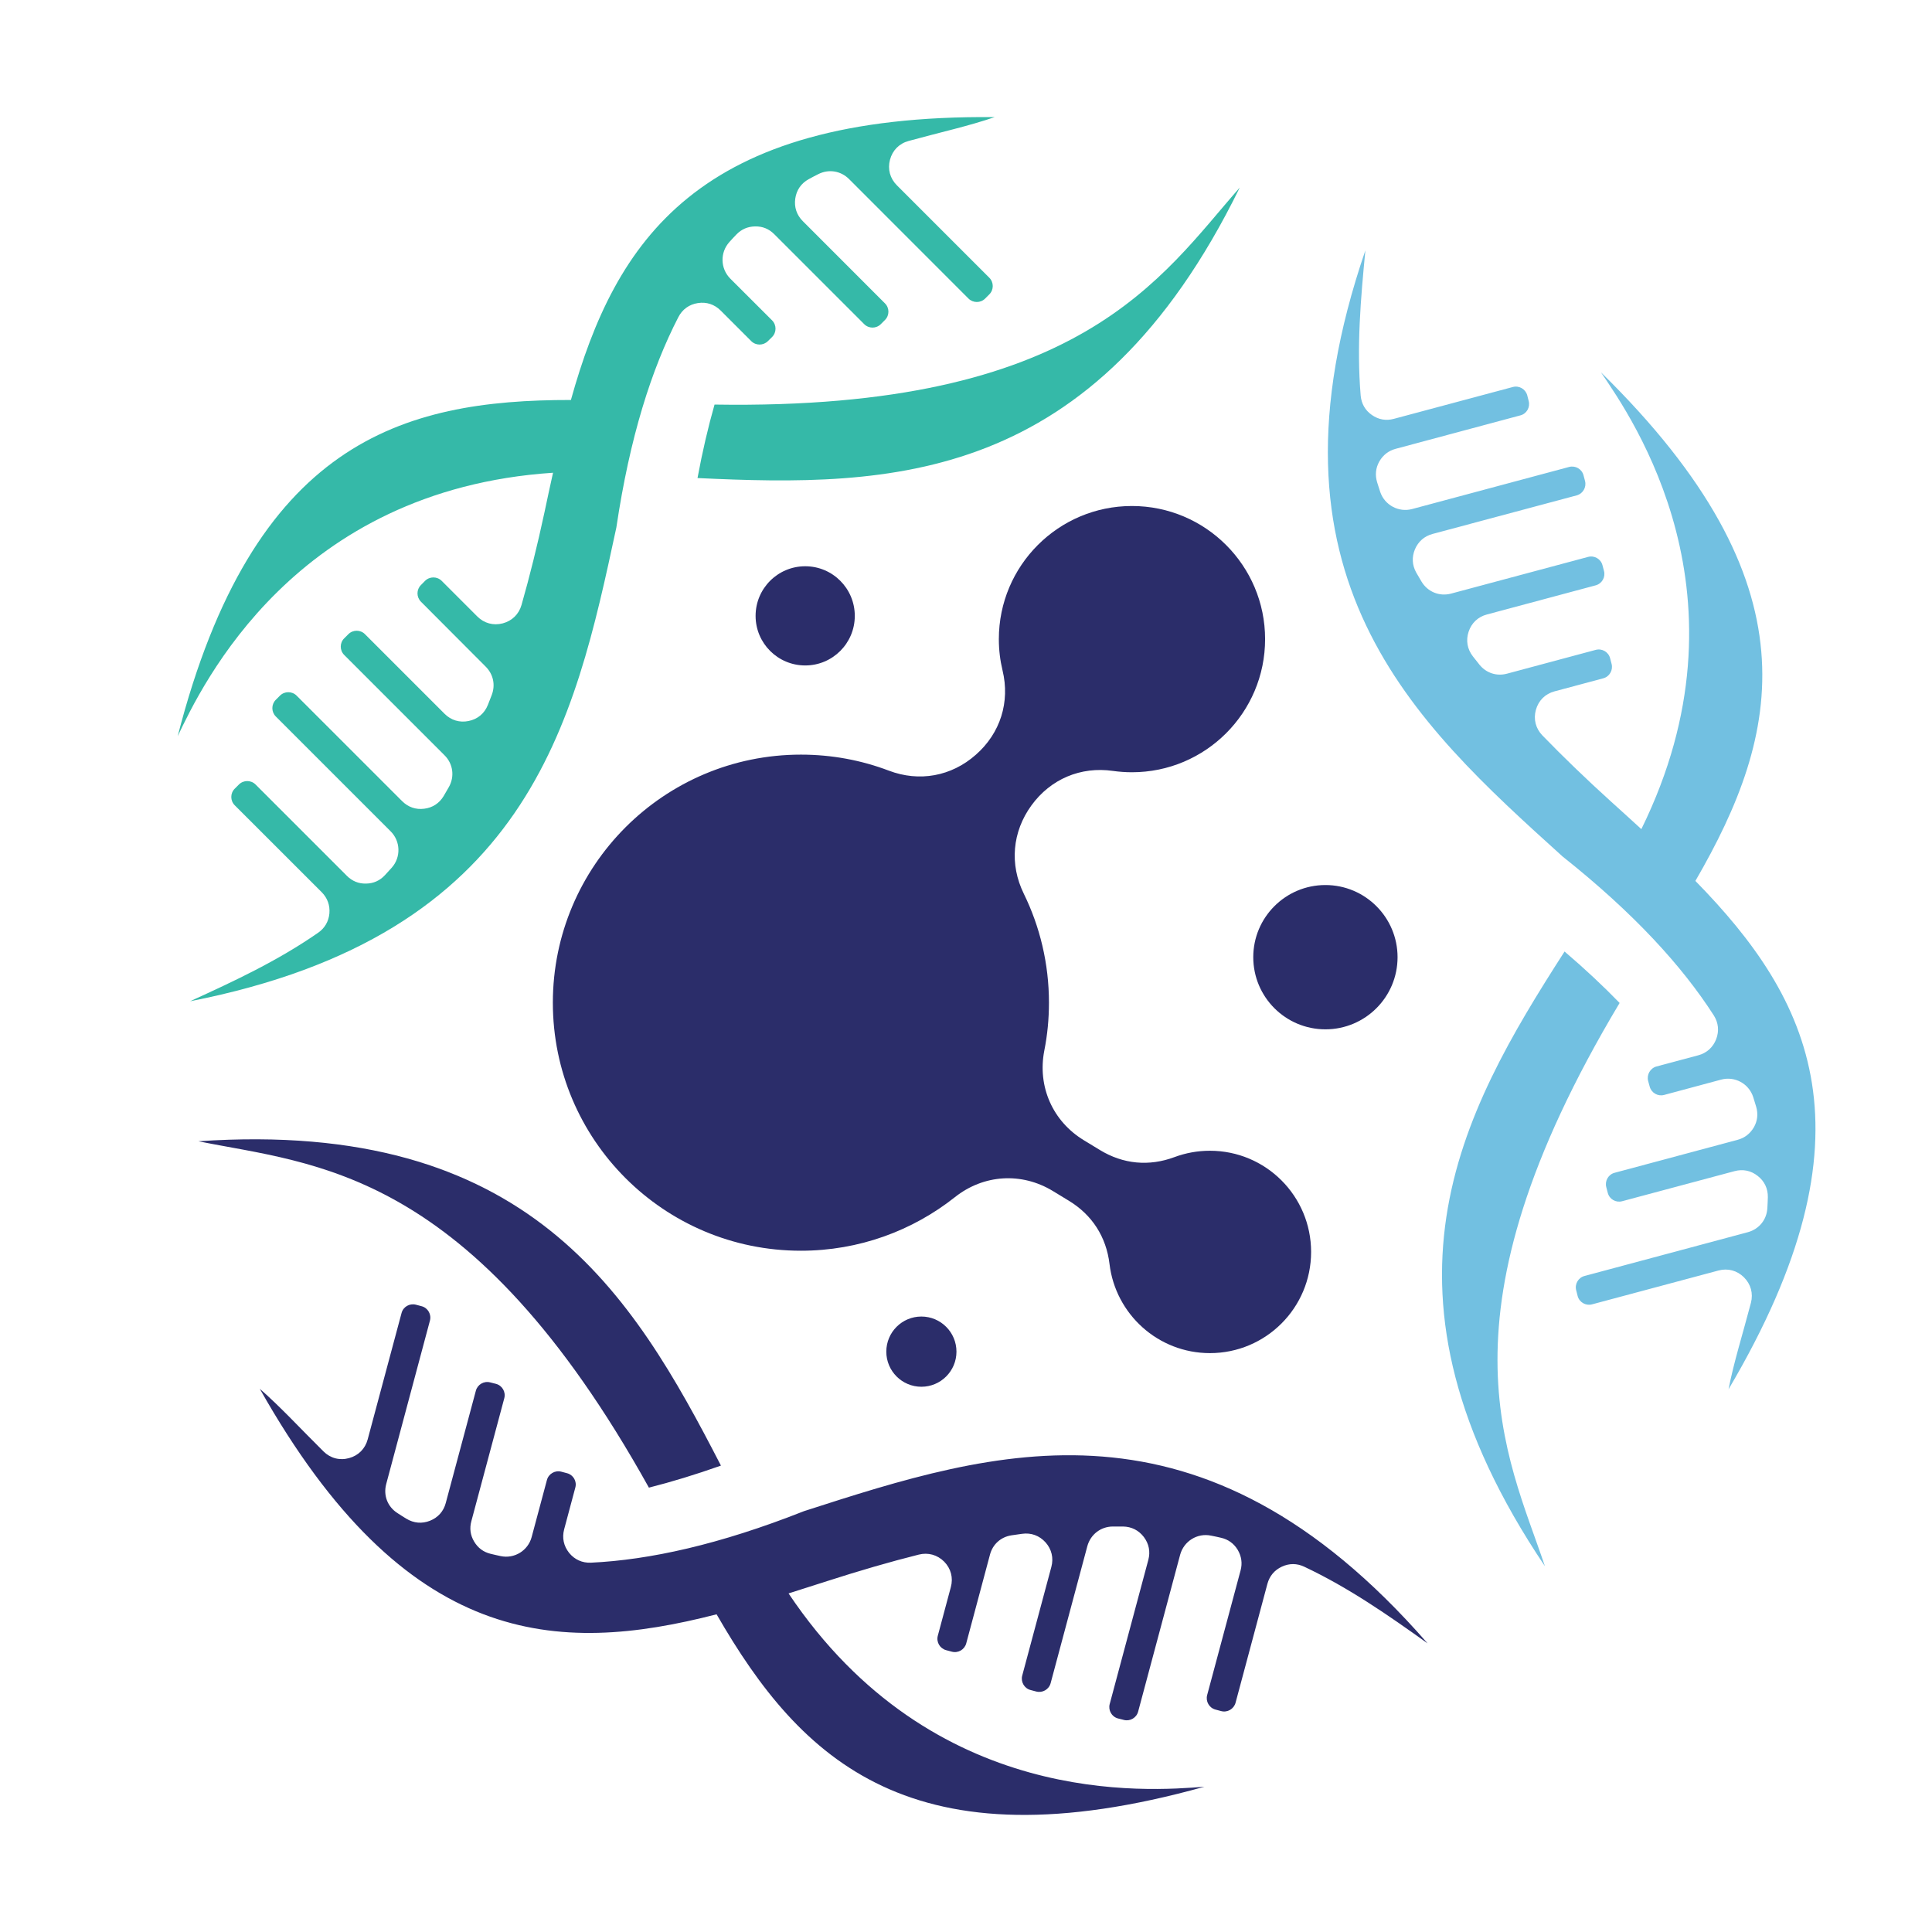
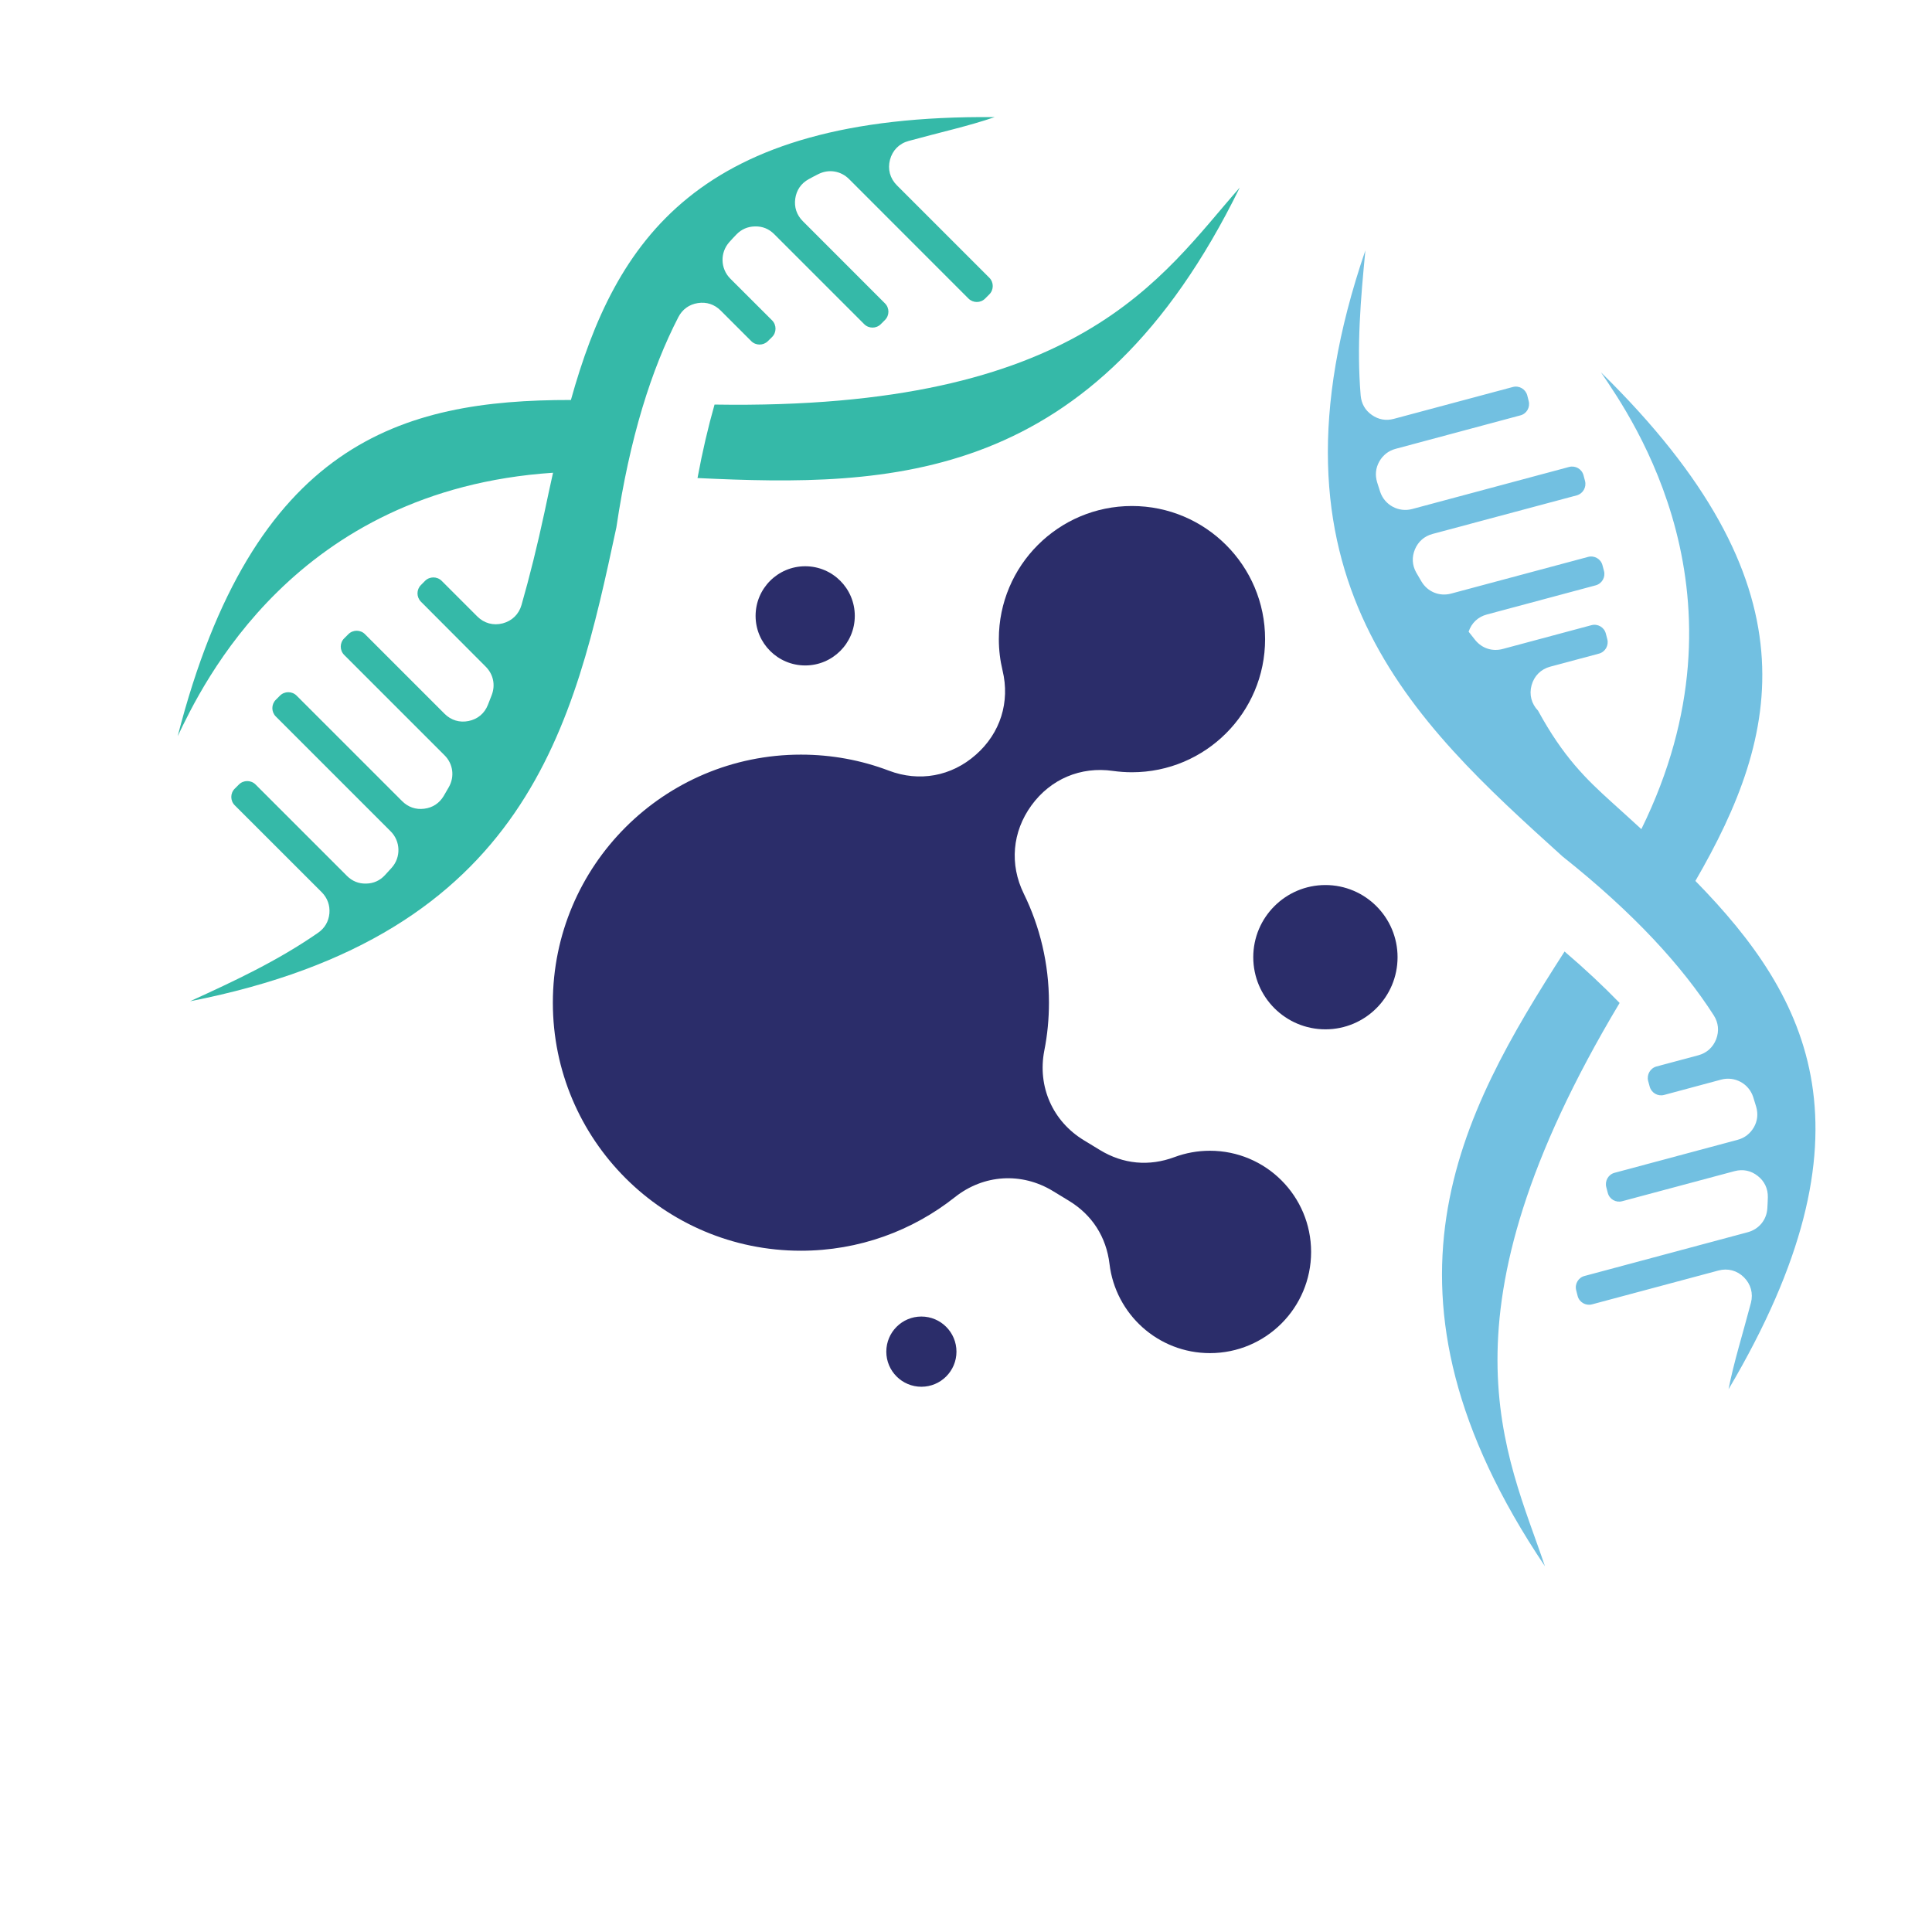
<svg xmlns="http://www.w3.org/2000/svg" version="1.1" id="Calque_1" x="0px" y="0px" width="32px" height="32px" viewBox="0 0 32 32" enable-background="new 0 0 32 32" xml:space="preserve">
  <path fill-rule="evenodd" clip-rule="evenodd" fill="#2B2D6A" d="M21.953,14.659c0.66,0,1.195,0.536,1.195,1.195  c0,0.66-0.535,1.195-1.195,1.195s-1.195-0.535-1.195-1.195C20.758,15.194,21.293,14.659,21.953,14.659 M13.337,9.379  c0.454,0,0.821,0.368,0.821,0.822c0,0.454-0.368,0.821-0.821,0.821s-0.822-0.367-0.822-0.821  C12.515,9.747,12.883,9.379,13.337,9.379z M15.261,21.806c0.321,0,0.581,0.261,0.581,0.582c0,0.32-0.26,0.581-0.581,0.581  c-0.321,0-0.581-0.261-0.581-0.581C14.68,22.066,14.94,21.806,15.261,21.806z M13.266,12.499c0.512,0,1.002,0.093,1.455,0.265  c0.505,0.192,1.037,0.095,1.442-0.263c0.406-0.357,0.569-0.873,0.442-1.398c-0.04-0.166-0.061-0.338-0.061-0.517  c0-1.217,0.987-2.205,2.204-2.205c1.218,0,2.206,0.987,2.206,2.205c0,1.218-0.988,2.205-2.206,2.205  c-0.106,0-0.211-0.008-0.313-0.022c-0.535-0.077-1.034,0.134-1.352,0.572c-0.317,0.437-0.364,0.976-0.126,1.461  c0.267,0.545,0.417,1.158,0.417,1.806c0,0.271-0.026,0.537-0.077,0.793c-0.116,0.595,0.138,1.171,0.655,1.485l0.266,0.162  c0.384,0.234,0.813,0.275,1.236,0.117c0.183-0.068,0.38-0.105,0.586-0.105c0.926,0,1.676,0.75,1.676,1.676s-0.75,1.676-1.676,1.676  c-0.857,0-1.564-0.645-1.663-1.477c-0.054-0.448-0.287-0.812-0.672-1.046l-0.266-0.162c-0.519-0.315-1.147-0.276-1.623,0.102  c-0.701,0.555-1.587,0.887-2.551,0.887c-2.269,0-4.108-1.839-4.108-4.108S10.997,12.499,13.266,12.499z" />
  <path fill="#35B9A8" d="M9.019,8.482C9.065,8.263,9.112,8.045,9.16,7.83c-4.283,0.285-5.811,3.516-6.217,4.364  c1.252-4.868,3.707-5.572,6.513-5.569c0.735-2.634,2.098-4.734,7.018-4.685c-0.425,0.147-0.913,0.254-1.425,0.395  c-0.155,0.042-0.267,0.155-0.308,0.311s0,0.309,0.114,0.423l1.531,1.531c0.076,0.076,0.076,0.2,0,0.276l-0.069,0.069  c-0.076,0.076-0.199,0.076-0.276,0l-1.979-1.98c-0.137-0.136-0.336-0.168-0.508-0.081c-0.053,0.026-0.105,0.054-0.158,0.083  c-0.126,0.068-0.204,0.181-0.224,0.323c-0.02,0.141,0.023,0.271,0.125,0.373l1.361,1.362c0.076,0.076,0.076,0.199,0,0.275  l-0.069,0.069c-0.076,0.076-0.199,0.076-0.275,0l-1.491-1.491c-0.087-0.087-0.192-0.13-0.315-0.128s-0.228,0.047-0.312,0.135  c-0.04,0.041-0.079,0.083-0.117,0.126c-0.155,0.174-0.148,0.438,0.017,0.604l0.692,0.691c0.076,0.076,0.076,0.2,0,0.276  l-0.069,0.068c-0.077,0.076-0.2,0.076-0.276,0l-0.507-0.507c-0.102-0.102-0.235-0.146-0.378-0.123  c-0.143,0.022-0.256,0.104-0.322,0.232c-0.445,0.862-0.805,1.99-1.027,3.484c-0.7,3.257-1.449,6.749-7.061,7.848  c0.737-0.336,1.45-0.669,2.12-1.134c0.111-0.077,0.175-0.187,0.188-0.321c0.011-0.134-0.032-0.254-0.126-0.35l-1.442-1.441  c-0.076-0.076-0.076-0.2,0-0.275l0.069-0.069c0.076-0.076,0.2-0.076,0.276,0l1.513,1.513c0.087,0.087,0.194,0.131,0.317,0.128  c0.124-0.002,0.229-0.049,0.313-0.14c0.038-0.041,0.075-0.082,0.113-0.124c0.154-0.173,0.146-0.438-0.019-0.602l-1.902-1.902  c-0.076-0.077-0.076-0.2,0-0.276l0.069-0.069c0.076-0.076,0.2-0.076,0.276,0l1.748,1.748c0.1,0.099,0.226,0.143,0.365,0.125  c0.14-0.017,0.251-0.091,0.323-0.211c0.028-0.048,0.057-0.098,0.085-0.147c0.099-0.174,0.071-0.386-0.071-0.527l-1.662-1.662  c-0.076-0.076-0.076-0.2,0-0.275l0.069-0.069c0.076-0.076,0.2-0.076,0.275,0l1.319,1.319c0.107,0.107,0.25,0.15,0.398,0.119  c0.149-0.03,0.263-0.125,0.319-0.267c0.021-0.054,0.042-0.108,0.064-0.164c0.063-0.166,0.026-0.342-0.099-0.468L6.972,9.966  c-0.076-0.077-0.076-0.2,0-0.276l0.068-0.069c0.076-0.076,0.2-0.076,0.276,0l0.59,0.59c0.113,0.113,0.266,0.154,0.42,0.114  c0.155-0.041,0.268-0.151,0.312-0.305C8.773,9.547,8.9,9.036,9.019,8.482 M20.534,3.107c-2.409,4.919-5.78,4.962-8.981,4.811  c0.081-0.439,0.176-0.844,0.282-1.217C17.907,6.798,19.233,4.582,20.534,3.107z" />
-   <path fill="#72C0E1" d="M26.692,13.284c0.166,0.15,0.331,0.299,0.494,0.449c1.895-3.853-0.139-6.791-0.67-7.567  c3.589,3.518,2.972,5.996,1.565,8.425c1.914,1.954,3.052,4.184,0.549,8.42c0.085-0.441,0.236-0.918,0.371-1.433  c0.04-0.155-0.002-0.309-0.116-0.422c-0.113-0.113-0.268-0.154-0.423-0.112l-2.092,0.56c-0.104,0.028-0.211-0.033-0.239-0.137  l-0.024-0.095c-0.028-0.103,0.034-0.211,0.138-0.238l2.705-0.725c0.186-0.051,0.313-0.207,0.323-0.399  c0.004-0.06,0.006-0.119,0.008-0.179c0.003-0.143-0.056-0.268-0.168-0.354c-0.111-0.089-0.246-0.116-0.384-0.079l-1.861,0.498  c-0.104,0.028-0.211-0.033-0.238-0.138l-0.025-0.095c-0.027-0.103,0.034-0.211,0.138-0.238l2.037-0.546  c0.118-0.031,0.208-0.103,0.27-0.208c0.06-0.106,0.072-0.221,0.038-0.339c-0.016-0.054-0.032-0.108-0.05-0.163  c-0.073-0.222-0.306-0.348-0.531-0.287l-0.945,0.254c-0.103,0.027-0.21-0.034-0.238-0.139l-0.026-0.094  c-0.026-0.104,0.036-0.211,0.139-0.239l0.692-0.185c0.14-0.038,0.243-0.131,0.296-0.266c0.052-0.136,0.038-0.274-0.04-0.396  c-0.524-0.816-1.321-1.691-2.504-2.631c-2.471-2.234-5.119-4.629-3.266-10.039c-0.078,0.807-0.146,1.591-0.078,2.404  c0.012,0.134,0.074,0.245,0.185,0.322c0.11,0.077,0.235,0.1,0.366,0.064l1.969-0.527c0.104-0.028,0.211,0.034,0.239,0.138  l0.024,0.094c0.027,0.104-0.033,0.211-0.138,0.238l-2.066,0.554c-0.119,0.032-0.21,0.104-0.271,0.211  c-0.06,0.108-0.071,0.223-0.036,0.341c0.017,0.053,0.033,0.106,0.051,0.16c0.074,0.221,0.307,0.345,0.53,0.285l2.6-0.697  c0.104-0.027,0.21,0.034,0.238,0.138l0.025,0.094c0.027,0.104-0.034,0.21-0.138,0.239l-2.388,0.639  c-0.136,0.037-0.236,0.125-0.291,0.254c-0.054,0.129-0.047,0.263,0.021,0.385c0.028,0.049,0.057,0.098,0.086,0.147  c0.102,0.173,0.298,0.253,0.491,0.202l2.27-0.608c0.104-0.028,0.211,0.034,0.238,0.138l0.025,0.094  c0.028,0.104-0.033,0.21-0.137,0.239l-1.803,0.483c-0.146,0.039-0.254,0.14-0.302,0.285c-0.048,0.144-0.022,0.29,0.071,0.409  c0.036,0.046,0.073,0.092,0.109,0.138c0.112,0.138,0.284,0.194,0.456,0.148l1.469-0.394c0.104-0.028,0.211,0.034,0.238,0.137  l0.025,0.095c0.027,0.104-0.034,0.211-0.138,0.239l-0.807,0.216c-0.154,0.041-0.266,0.152-0.309,0.307s-0.003,0.307,0.107,0.422  C25.893,12.538,26.271,12.903,26.692,13.284 M25.589,25.942c-3.056-4.544-1.407-7.485,0.325-10.182  c0.34,0.29,0.643,0.575,0.912,0.852C23.707,21.823,24.963,24.08,25.589,25.942z" />
-   <path fill="#2B2D6A" d="M13.697,26.189c-0.213,0.067-0.425,0.135-0.636,0.203c2.39,3.566,5.951,3.274,6.888,3.202  c-4.842,1.351-6.679-0.424-8.08-2.856c-2.649,0.682-5.149,0.551-7.566-3.735c0.339,0.295,0.677,0.663,1.055,1.037  c0.114,0.113,0.268,0.154,0.423,0.111c0.155-0.042,0.267-0.154,0.309-0.31l0.561-2.093c0.027-0.104,0.134-0.165,0.238-0.138  l0.094,0.025c0.104,0.027,0.166,0.135,0.138,0.239L6.397,24.58c-0.05,0.187,0.021,0.375,0.184,0.48  c0.049,0.032,0.1,0.065,0.15,0.095c0.123,0.074,0.259,0.086,0.392,0.033c0.133-0.054,0.224-0.156,0.26-0.293l0.499-1.861  c0.028-0.103,0.135-0.165,0.238-0.137l0.095,0.024c0.104,0.028,0.166,0.135,0.137,0.24l-0.545,2.035  c-0.032,0.118-0.017,0.232,0.046,0.337c0.062,0.105,0.154,0.174,0.273,0.203c0.055,0.014,0.11,0.025,0.167,0.038  c0.228,0.048,0.453-0.091,0.513-0.316l0.253-0.945c0.028-0.103,0.135-0.165,0.239-0.137l0.094,0.025  c0.104,0.027,0.166,0.134,0.137,0.238l-0.185,0.692c-0.037,0.14-0.008,0.275,0.082,0.389c0.091,0.112,0.218,0.169,0.362,0.163  c0.969-0.046,2.126-0.299,3.53-0.854c3.171-1.022,6.569-2.118,10.327,2.19c-0.659-0.471-1.305-0.921-2.042-1.269  c-0.122-0.058-0.25-0.058-0.372-0.001s-0.204,0.155-0.239,0.285l-0.527,1.968c-0.028,0.104-0.135,0.167-0.239,0.139l-0.094-0.025  c-0.104-0.028-0.165-0.135-0.138-0.239l0.554-2.066c0.032-0.119,0.015-0.233-0.047-0.34c-0.064-0.105-0.157-0.174-0.278-0.201  c-0.054-0.013-0.108-0.024-0.164-0.035c-0.228-0.048-0.451,0.092-0.512,0.316l-0.696,2.599c-0.028,0.104-0.136,0.165-0.238,0.137  l-0.095-0.024c-0.104-0.027-0.165-0.135-0.138-0.238l0.64-2.389c0.036-0.135,0.01-0.266-0.074-0.378  c-0.085-0.111-0.204-0.172-0.345-0.174c-0.057,0-0.113,0-0.17,0c-0.2,0.001-0.368,0.132-0.421,0.324l-0.608,2.27  c-0.027,0.104-0.135,0.166-0.238,0.139l-0.095-0.025c-0.104-0.027-0.165-0.136-0.138-0.238l0.483-1.802  c0.039-0.146,0.005-0.291-0.096-0.405c-0.102-0.113-0.24-0.164-0.391-0.142c-0.058,0.008-0.115,0.017-0.175,0.025  c-0.175,0.027-0.31,0.148-0.355,0.32l-0.393,1.469c-0.028,0.104-0.135,0.166-0.239,0.138l-0.094-0.025  c-0.104-0.028-0.166-0.135-0.138-0.239l0.216-0.806c0.042-0.154,0.001-0.308-0.111-0.422c-0.113-0.112-0.265-0.155-0.42-0.116  C14.743,25.868,14.237,26.015,13.697,26.189 M3.286,18.903c5.464-0.374,7.187,2.524,8.655,5.372  c-0.421,0.149-0.818,0.27-1.193,0.365C7.795,19.333,5.212,19.293,3.286,18.903z" />
+   <path fill="#72C0E1" d="M26.692,13.284c0.166,0.15,0.331,0.299,0.494,0.449c1.895-3.853-0.139-6.791-0.67-7.567  c3.589,3.518,2.972,5.996,1.565,8.425c1.914,1.954,3.052,4.184,0.549,8.42c0.085-0.441,0.236-0.918,0.371-1.433  c0.04-0.155-0.002-0.309-0.116-0.422c-0.113-0.113-0.268-0.154-0.423-0.112l-2.092,0.56c-0.104,0.028-0.211-0.033-0.239-0.137  l-0.024-0.095c-0.028-0.103,0.034-0.211,0.138-0.238l2.705-0.725c0.186-0.051,0.313-0.207,0.323-0.399  c0.004-0.06,0.006-0.119,0.008-0.179c0.003-0.143-0.056-0.268-0.168-0.354c-0.111-0.089-0.246-0.116-0.384-0.079l-1.861,0.498  c-0.104,0.028-0.211-0.033-0.238-0.138l-0.025-0.095c-0.027-0.103,0.034-0.211,0.138-0.238l2.037-0.546  c0.118-0.031,0.208-0.103,0.27-0.208c0.06-0.106,0.072-0.221,0.038-0.339c-0.016-0.054-0.032-0.108-0.05-0.163  c-0.073-0.222-0.306-0.348-0.531-0.287l-0.945,0.254c-0.103,0.027-0.21-0.034-0.238-0.139l-0.026-0.094  c-0.026-0.104,0.036-0.211,0.139-0.239l0.692-0.185c0.14-0.038,0.243-0.131,0.296-0.266c0.052-0.136,0.038-0.274-0.04-0.396  c-0.524-0.816-1.321-1.691-2.504-2.631c-2.471-2.234-5.119-4.629-3.266-10.039c-0.078,0.807-0.146,1.591-0.078,2.404  c0.012,0.134,0.074,0.245,0.185,0.322c0.11,0.077,0.235,0.1,0.366,0.064l1.969-0.527c0.104-0.028,0.211,0.034,0.239,0.138  l0.024,0.094c0.027,0.104-0.033,0.211-0.138,0.238l-2.066,0.554c-0.119,0.032-0.21,0.104-0.271,0.211  c-0.06,0.108-0.071,0.223-0.036,0.341c0.017,0.053,0.033,0.106,0.051,0.16c0.074,0.221,0.307,0.345,0.53,0.285l2.6-0.697  c0.104-0.027,0.21,0.034,0.238,0.138l0.025,0.094c0.027,0.104-0.034,0.21-0.138,0.239l-2.388,0.639  c-0.136,0.037-0.236,0.125-0.291,0.254c-0.054,0.129-0.047,0.263,0.021,0.385c0.028,0.049,0.057,0.098,0.086,0.147  c0.102,0.173,0.298,0.253,0.491,0.202l2.27-0.608c0.104-0.028,0.211,0.034,0.238,0.138l0.025,0.094  c0.028,0.104-0.033,0.21-0.137,0.239l-1.803,0.483c-0.146,0.039-0.254,0.14-0.302,0.285c0.036,0.046,0.073,0.092,0.109,0.138c0.112,0.138,0.284,0.194,0.456,0.148l1.469-0.394c0.104-0.028,0.211,0.034,0.238,0.137  l0.025,0.095c0.027,0.104-0.034,0.211-0.138,0.239l-0.807,0.216c-0.154,0.041-0.266,0.152-0.309,0.307s-0.003,0.307,0.107,0.422  C25.893,12.538,26.271,12.903,26.692,13.284 M25.589,25.942c-3.056-4.544-1.407-7.485,0.325-10.182  c0.34,0.29,0.643,0.575,0.912,0.852C23.707,21.823,24.963,24.08,25.589,25.942z" />
</svg>